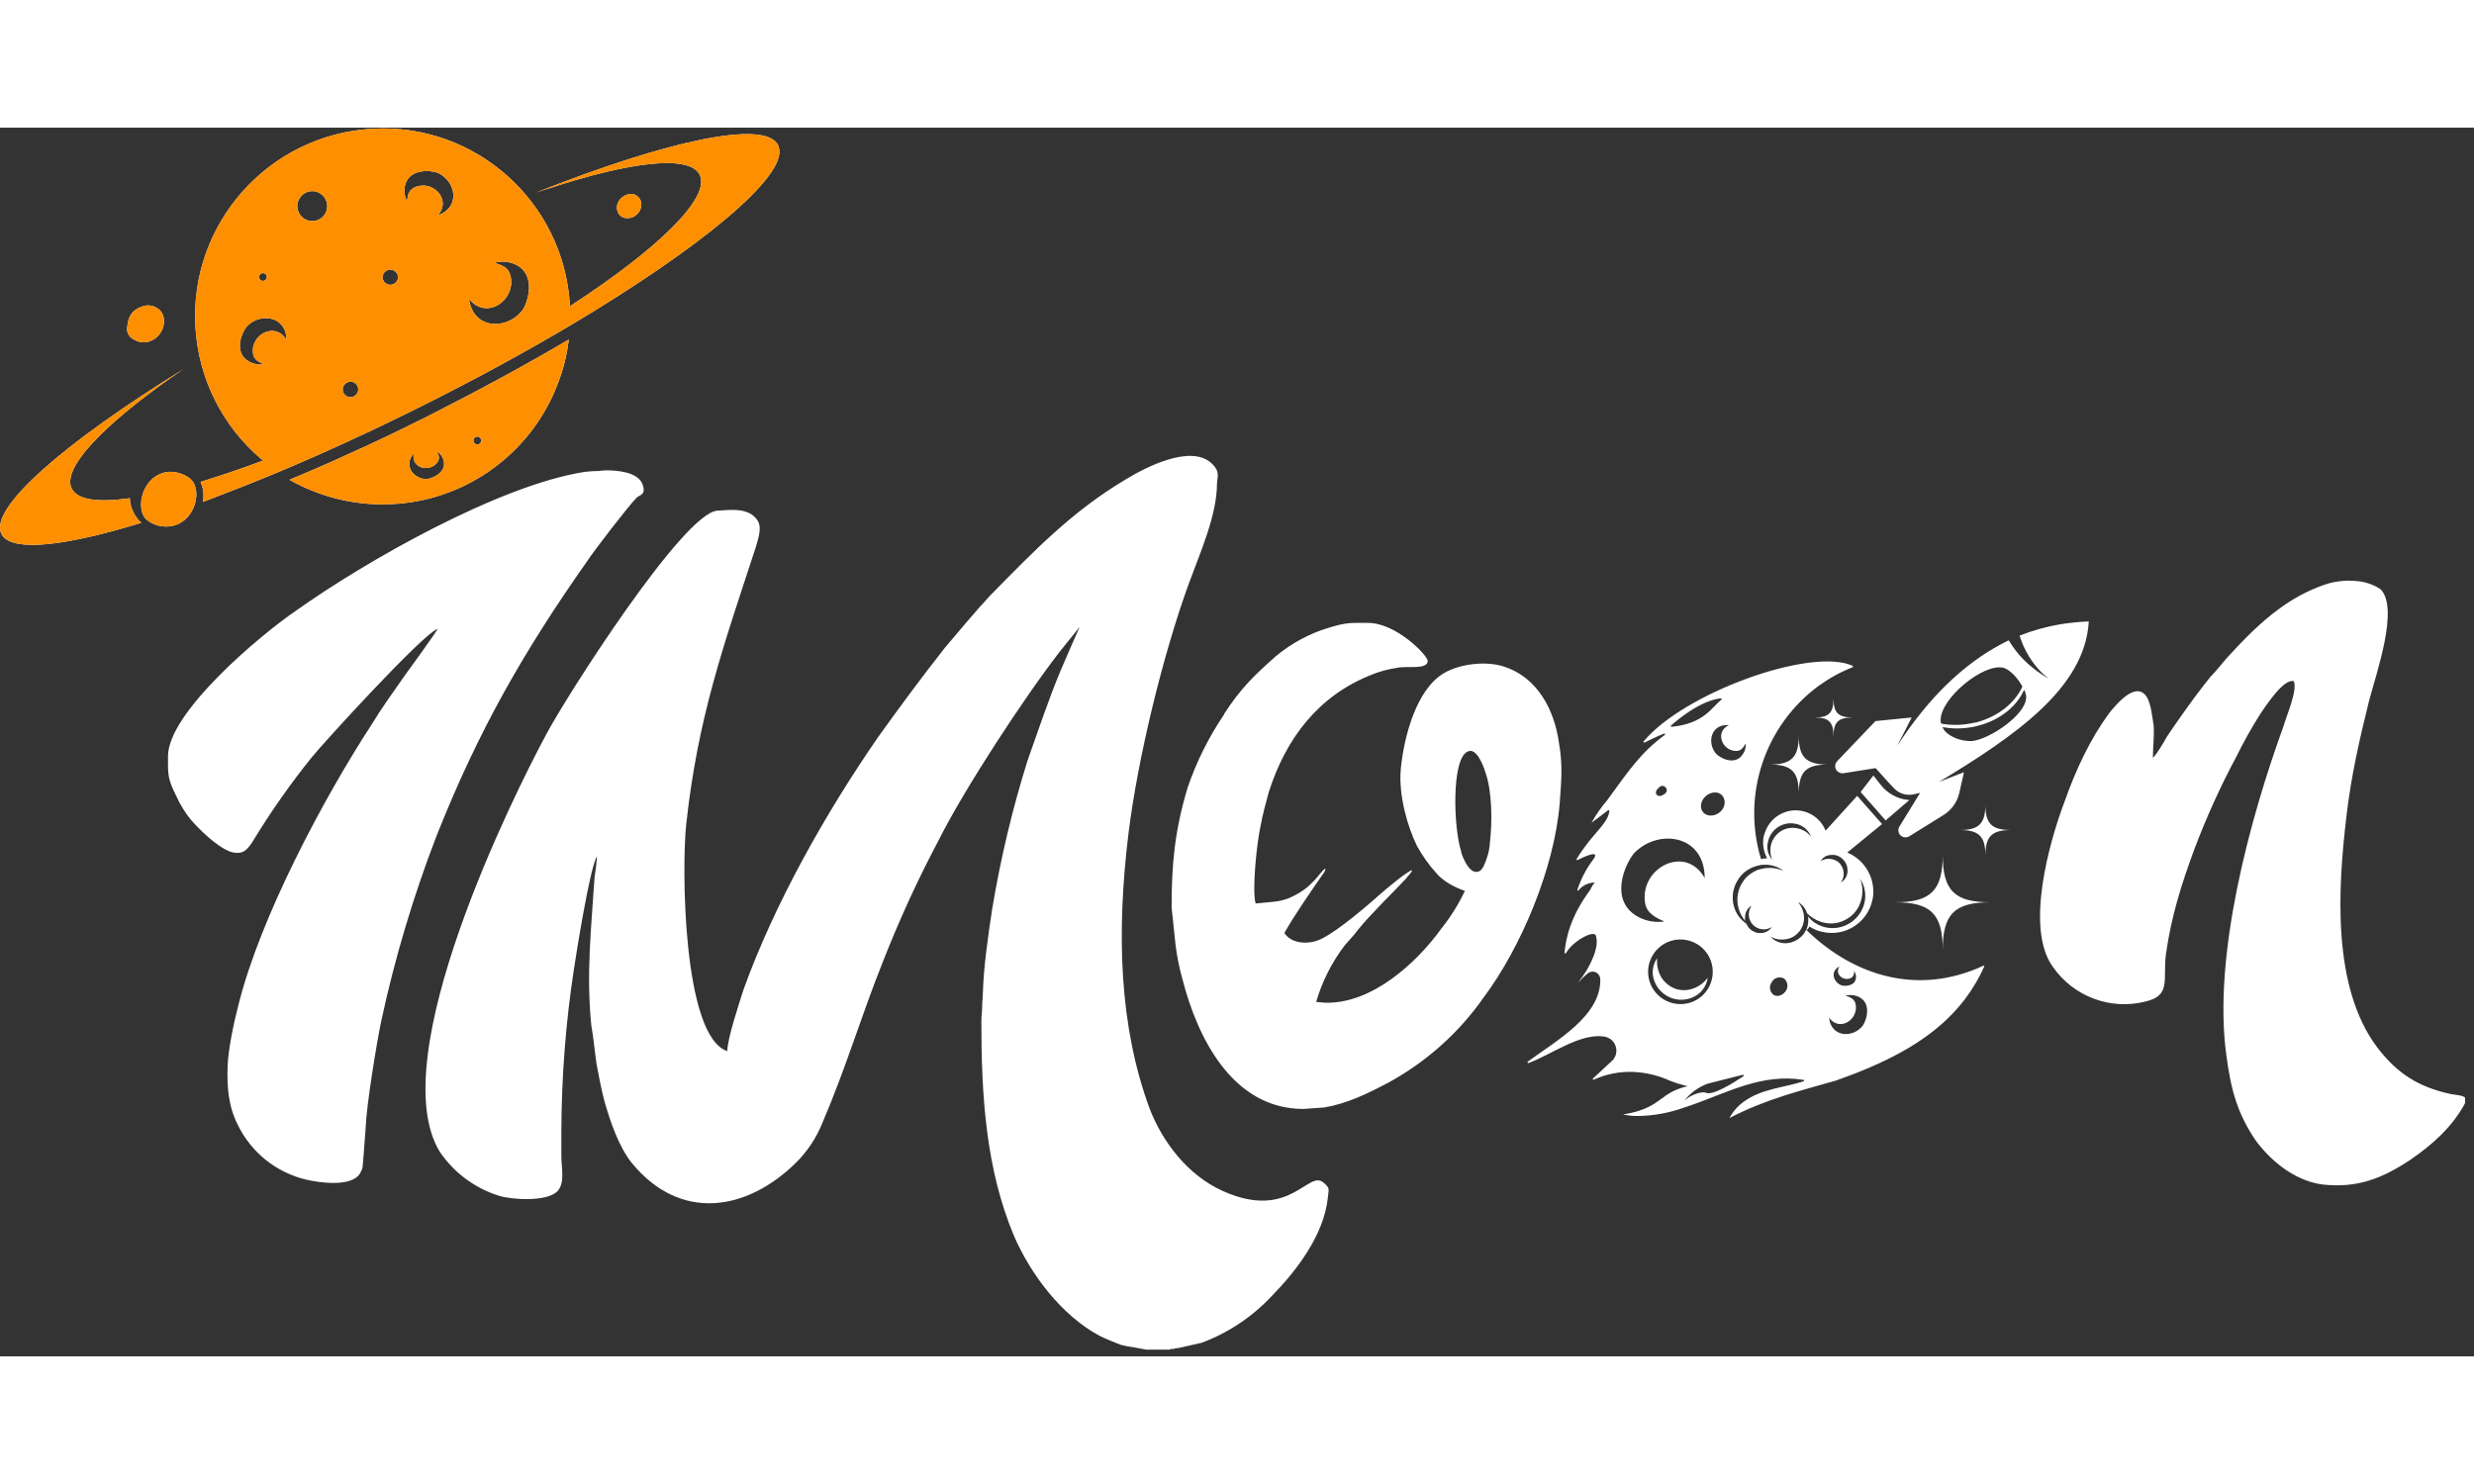
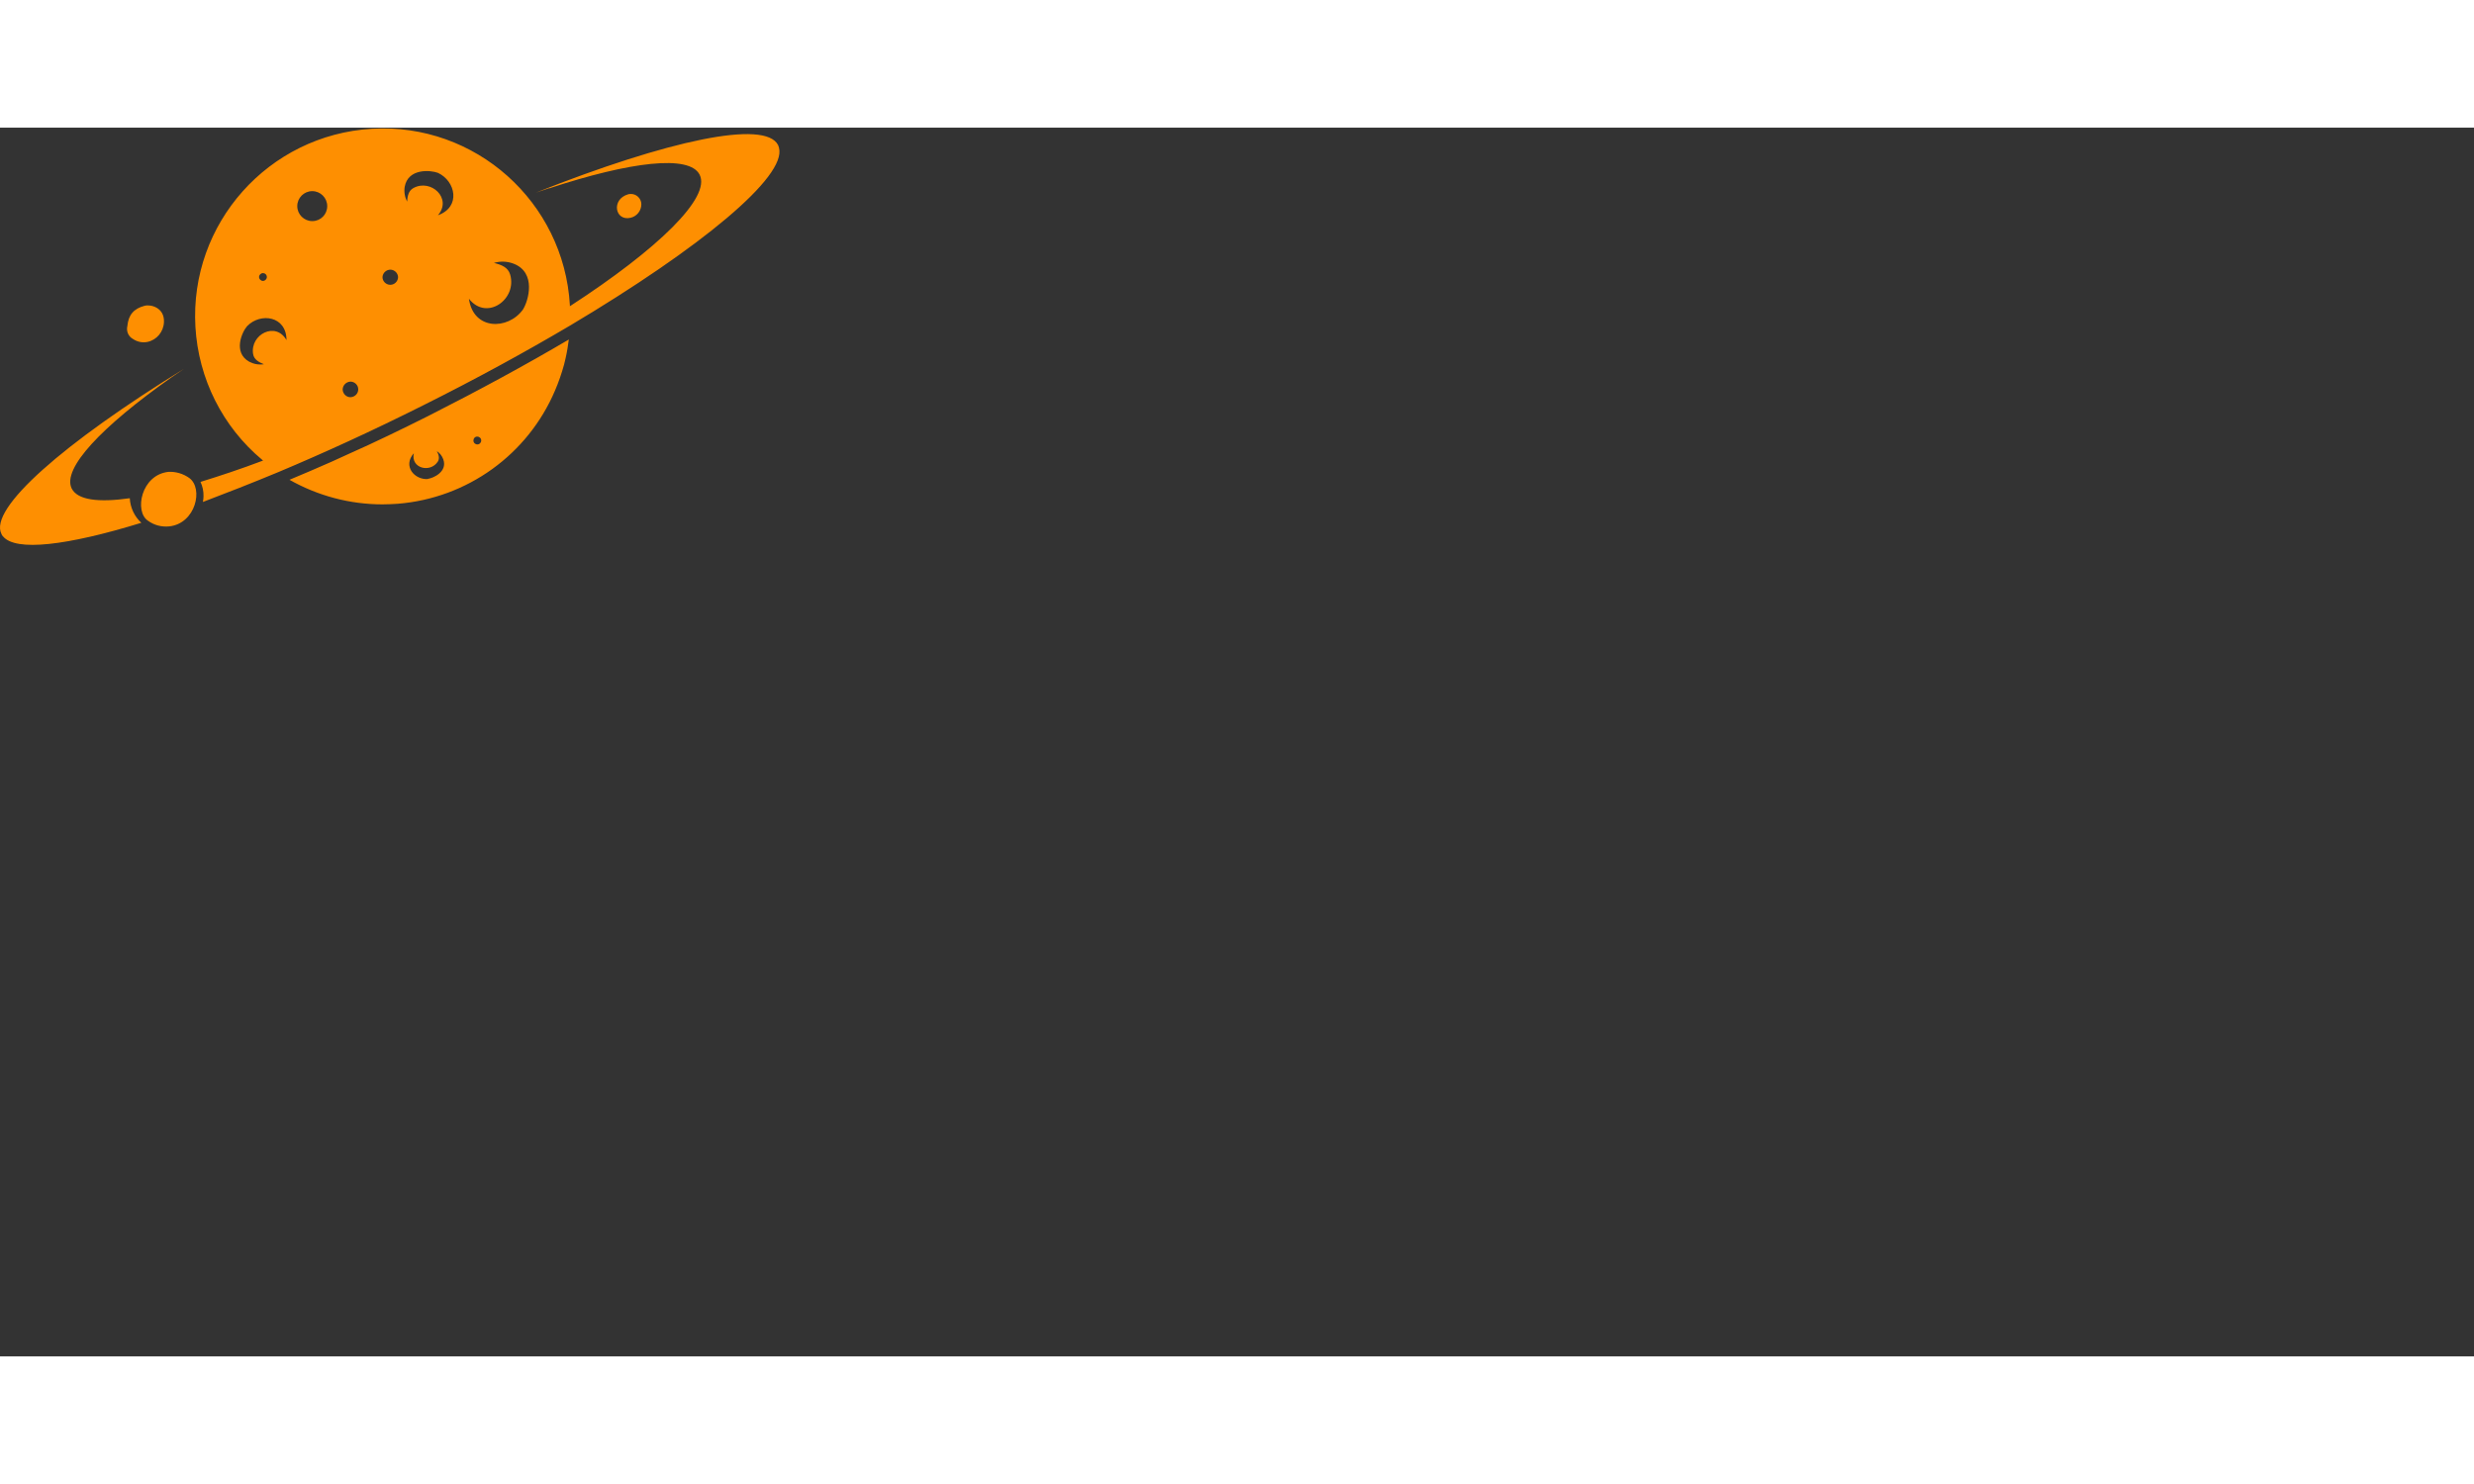
<svg xmlns="http://www.w3.org/2000/svg" width="60" height="36" viewBox="0 0 155 77" fill="none">
  <rect x="0" y="0" width="155" height="77" fill="#333333" stroke="none" />
-   <path fill-rule="evenodd" clip-rule="evenodd" d="M39.355 4.175C38.276 4.494 38.529 5.866 39.496 5.65C39.899 5.565 40.19 5.199 40.181 4.786C40.172 4.429 39.862 4.137 39.505 4.156C39.449 4.156 39.402 4.166 39.355 4.175ZM124.699 48.544C122.456 48.544 121.715 49.286 121.715 51.531C121.715 49.286 120.973 48.544 118.73 48.544C120.973 48.544 121.715 47.802 121.715 45.558C121.715 47.812 122.456 48.544 124.699 48.544ZM125.994 44.017C124.783 44.017 124.389 44.421 124.389 45.623C124.389 44.412 123.986 44.017 122.784 44.017C123.976 44.017 124.389 43.613 124.389 42.411C124.38 43.623 124.793 44.017 125.994 44.017ZM114.517 39.913C113.146 39.913 112.696 40.364 112.696 41.735C112.696 40.364 112.245 39.913 110.875 39.913C112.245 39.913 112.696 39.443 112.696 38.091C112.687 39.434 113.146 39.913 114.517 39.913ZM116.065 36.964C115.174 36.964 114.873 37.255 114.873 38.147C114.873 37.255 114.582 36.964 113.691 36.964C114.582 36.964 114.873 36.672 114.873 35.771C114.873 36.672 115.174 36.954 116.065 36.964ZM132.15 36.682C130.94 38.335 130.058 40.232 129.335 42.27C128.415 44.703 126.857 50.141 128.603 52.574C129.898 54.452 132.225 55.326 134.431 54.762C136.036 54.377 135.501 53.4 135.698 51.804C136.036 49.418 136.664 47.427 137.49 45.191C138.241 43.21 139.114 41.275 140.118 39.406C140.568 38.485 141.075 37.593 141.619 36.729C141.957 36.24 143.074 34.503 143.712 34.691C143.956 35.273 143.224 36.917 143.083 37.462C140.944 43.332 138.616 51.944 139.489 58.162C139.78 60.388 140.212 61.806 141.282 63.413C142.154 64.624 143.665 65.986 145.505 66.23C147.691 66.474 149.24 65.845 150.948 64.727C152.365 63.76 153.575 62.689 154.392 61.224L154.439 61.13V60.773C154.195 60.623 153.904 60.623 153.566 60.567C151.53 60.125 150.216 59.299 148.949 57.655C146.086 53.861 146.471 47.69 147.006 43.172C147.297 40.645 147.832 38.316 148.423 35.931C148.864 34.23 150.319 30.145 149.155 28.933C148.677 28.614 148.123 28.435 147.55 28.407C146.894 28.351 146.237 28.435 145.608 28.651C144.594 29.008 143.646 29.515 142.792 30.154C141.582 31.028 140.512 32.145 139.489 33.263C139.151 33.648 138.86 34.043 138.476 34.428C137.847 35.207 137.209 36.081 136.627 36.907C136.289 37.396 136.045 37.734 135.754 38.175C135.604 38.466 135.078 39.34 134.881 39.49C134.881 38.908 134.975 38.128 134.928 37.452C134.834 36.87 134.778 36.24 134.543 35.752C133.868 34.541 132.554 36.194 132.15 36.682ZM117.82 41.171L117.37 40.599L116.572 41.632L118.139 43.416L119.622 42.139L119.537 42.13C118.862 42.064 118.242 41.716 117.82 41.171ZM117.501 37.189L115.098 39.706C114.929 39.885 114.939 40.166 115.117 40.336C115.22 40.429 115.352 40.476 115.483 40.458L117.51 40.138L118.411 41.134L118.636 41.369C118.956 41.735 119.453 41.885 119.922 41.773L120.298 41.688L118.993 43.811C118.871 44.027 118.946 44.299 119.162 44.421C119.303 44.496 119.462 44.496 119.603 44.421L121.762 43.078C122.268 42.768 122.625 42.261 122.756 41.679L123.047 40.392L121.48 41.002C126.247 38.119 130.639 35.104 130.865 30.943C130.273 30.971 129.673 31.028 129.082 31.122C128.209 31.272 127.355 31.507 126.529 31.835C126.735 32.493 127.054 33.103 127.467 33.639C127.721 33.977 128.021 34.278 128.359 34.531C127.993 34.324 127.646 34.09 127.327 33.827C126.735 33.357 126.238 32.775 125.853 32.127L125.534 32.286L125.375 32.371C123.047 33.611 120.861 35.667 118.871 38.729L119.772 36.964L117.501 37.189ZM122.578 38.279C122.174 38.119 121.808 37.875 121.705 37.565C122.296 37.678 122.906 37.678 123.498 37.574C123.592 37.565 123.685 37.537 123.779 37.518C125.224 37.189 126.341 36.306 126.81 35.236C126.904 35.376 126.942 35.545 126.942 35.715C126.923 36.804 124.661 38.316 123.573 38.438C123.226 38.457 122.897 38.401 122.578 38.279ZM123.676 37.292C123 37.452 122.296 37.471 121.621 37.349C121.593 37.283 121.583 37.217 121.583 37.142C121.564 35.771 124.248 33.564 125.497 33.845C125.816 33.911 126.266 34.324 126.548 34.766C126.604 34.86 126.651 34.935 126.707 35.02C126.266 36.015 125.234 36.87 123.911 37.245C123.826 37.274 123.751 37.292 123.676 37.292ZM113.193 50.254C113.165 50.291 113.128 50.338 113.09 50.376L113.081 50.385V50.404C113.053 50.461 113.015 50.517 112.978 50.564C112.78 50.799 112.527 50.968 112.236 51.052C112.217 51.052 112.217 51.052 112.217 51.071H112.18L111.945 51.108C111.551 51.137 111.176 50.977 110.913 50.686C111.213 50.864 111.57 50.921 111.908 50.855C112.236 50.808 112.527 50.63 112.734 50.367C112.827 50.254 112.893 50.132 112.94 50C113.006 49.831 113.034 49.653 113.024 49.465C113.006 49.117 112.874 48.789 112.64 48.526C112.912 48.676 113.118 48.929 113.212 49.23C113.484 49.502 113.822 49.7 114.197 49.803C114.676 49.934 115.183 49.878 115.615 49.643C116.056 49.418 116.394 49.033 116.553 48.573C116.731 48.084 116.722 47.558 116.544 47.07C116.844 47.53 116.938 48.103 116.797 48.638C116.647 49.193 116.272 49.662 115.765 49.925C115.258 50.197 114.667 50.235 114.132 50.047C113.794 49.925 113.503 49.718 113.278 49.437C113.315 49.709 113.287 49.981 113.184 50.235C113.184 50.244 113.193 50.263 113.212 50.263L113.193 50.254ZM106.005 53.973C105.648 54.086 105.263 54.077 104.916 53.945C104.569 53.804 104.278 53.56 104.081 53.241C103.874 52.884 103.781 52.461 103.827 52.048C103.537 52.452 103.461 52.987 103.64 53.457C103.978 54.396 105.01 54.884 105.939 54.546C106.023 54.518 106.117 54.471 106.192 54.433C106.633 54.199 106.924 53.757 106.99 53.269C106.756 53.597 106.408 53.851 106.005 53.973ZM100.834 42.778C100.768 43.642 99.82 44.13 98.779 45.83C98.769 45.858 98.779 45.886 98.797 45.896C98.807 45.905 98.826 45.905 98.835 45.896C99.257 45.68 100.336 45.191 99.792 45.896C99.37 46.459 99.051 47.089 98.826 47.755C98.816 47.812 98.882 47.849 98.901 47.793C99.116 47.521 99.436 47.352 99.773 47.314H99.933C99.933 47.314 99.83 47.342 99.651 47.718V47.737C98.384 49.446 98.112 50.77 98.018 51.7C98.018 51.728 98.047 51.747 98.075 51.747C98.094 51.747 98.103 51.738 98.112 51.728C98.469 51.09 99.464 50.479 99.848 50.536C99.905 50.536 99.961 50.573 99.98 50.63C100.196 51.278 99.773 52.17 99.398 52.827C99.295 52.987 99.192 53.118 99.116 53.25C99.107 53.278 99.079 53.288 99.06 53.316L98.854 53.597C98.919 53.522 98.985 53.457 99.06 53.391V53.382C99.163 53.278 99.295 53.147 99.445 53.025C99.642 52.837 99.952 52.846 100.13 53.043C100.214 53.137 100.261 53.259 100.261 53.391C100.289 55.673 97.512 57.214 95.719 58.529C95.7 58.547 95.691 58.575 95.71 58.604C95.719 58.622 95.738 58.622 95.757 58.622C97.193 58.096 98.938 56.763 100.458 56.951C100.487 56.96 100.524 56.969 100.552 56.969C101.031 57.063 101.341 57.523 101.256 58.002C101.237 58.115 101.19 58.228 101.125 58.322C101.097 58.388 101.05 58.435 100.993 58.481L99.811 59.58C99.755 59.618 99.811 59.684 99.848 59.665C100.627 59.308 101.481 59.139 102.345 59.177C103.124 59.214 103.893 59.393 104.606 59.721C104.916 59.843 105.235 59.947 105.564 60.031C105.62 60.05 105.686 60.059 105.751 60.069C105.245 60.172 104.757 60.379 104.334 60.679C104.259 60.745 104.175 60.801 104.1 60.848C103.846 61.008 103.264 61.609 101.688 61.835C101.997 61.91 102.326 61.947 102.645 61.938C103.602 61.919 104.55 61.75 105.451 61.431L106.061 61.224C108.313 60.426 110.425 59.261 112.987 59.674C113.043 59.674 113.043 59.749 112.987 59.768C111.795 60.153 110.331 60.238 109.261 61.036H109.252C108.942 61.262 108.679 61.534 108.473 61.863C108.435 61.928 108.388 61.994 108.351 62.069C110.603 60.886 112.846 60.341 115.014 59.721C115.418 59.571 115.821 59.43 116.206 59.28C118.89 58.228 121.396 56.866 123.104 54.621C123.582 53.983 123.995 53.297 124.314 52.574C124.324 52.555 124.314 52.527 124.295 52.517C124.277 52.508 124.258 52.508 124.248 52.527C120.157 54.415 116.159 53.166 113.193 50.301C113.259 50.226 113.315 50.151 113.372 50.066C113.634 50.244 113.925 50.357 114.235 50.413C115.643 50.705 117.022 49.794 117.313 48.385C117.323 48.3 117.341 48.234 117.351 48.178C117.482 47.004 116.825 45.886 115.737 45.426L117.914 43.642L116.356 41.876L114.376 44.055C113.963 43.012 112.78 42.514 111.748 42.928C111.26 43.125 110.857 43.51 110.65 43.989C110.584 44.121 110.537 44.271 110.5 44.412C110.406 44.881 110.481 45.36 110.716 45.783C110.584 45.792 110.462 45.811 110.331 45.839C109.111 41.819 110.566 37.462 113.953 34.972C114.61 34.503 115.314 34.108 116.065 33.817C116.093 33.808 116.103 33.78 116.093 33.752C116.084 33.742 116.074 33.733 116.065 33.723C113.465 32.54 105.498 35.423 102.973 38.466C102.945 38.495 102.983 38.56 103.039 38.532C103.302 38.401 103.809 38.147 104.25 37.978C104.306 37.95 104.344 38.034 104.306 38.053C102.805 39.171 102.148 40.148 100.693 42.148C100.318 42.59 99.989 43.059 99.708 43.566L100.74 42.787C100.777 42.759 100.834 42.787 100.815 42.825L100.834 42.778ZM110.763 44.769C110.922 43.98 111.692 43.463 112.48 43.623C112.536 43.632 112.583 43.651 112.64 43.66C113.015 43.773 113.325 44.064 113.466 44.431C113.24 44.149 112.931 43.961 112.574 43.905C112.245 43.839 111.908 43.895 111.617 44.064C111.326 44.233 111.11 44.506 110.988 44.825C110.885 45.173 110.894 45.539 111.026 45.877C110.763 45.567 110.669 45.163 110.763 44.769ZM114.742 45.577C114.93 45.558 115.127 45.605 115.286 45.708C115.361 45.755 115.427 45.821 115.493 45.886C115.69 46.093 115.774 46.375 115.746 46.657C115.727 46.92 115.577 47.164 115.342 47.295C115.596 46.929 115.558 46.431 115.258 46.102C115.192 46.037 115.117 45.971 115.033 45.933C114.723 45.774 114.357 45.783 114.066 45.962C114.207 45.717 114.46 45.577 114.742 45.577ZM100.196 43.031C100.167 42.975 100.271 43.031 100.196 43.031V43.031ZM102.382 45.464C103.884 43.905 106.802 44.299 106.802 47.023C105.592 44.881 102.72 46.394 103.067 48.582C103.161 49.211 103.696 49.502 104.278 49.747C103.715 49.831 103.133 49.728 102.626 49.456C100.787 48.441 101.8 46.149 102.382 45.464ZM109.102 46.844C109.402 46.525 109.787 46.319 110.2 46.234C110.284 46.206 110.369 46.196 110.453 46.196C110.922 46.159 111.382 46.3 111.757 46.581C111.373 46.412 110.96 46.356 110.547 46.412L110.462 46.431C110.397 46.45 110.331 46.459 110.256 46.478C110.2 46.487 110.143 46.506 110.096 46.525H110.087L109.927 46.61C109.712 46.722 109.515 46.863 109.346 47.051C109.271 47.145 109.205 47.239 109.139 47.342C108.886 47.765 108.792 48.272 108.886 48.76C108.951 49.117 109.111 49.446 109.346 49.718C109.317 49.615 109.317 49.502 109.336 49.399C109.355 49.127 109.505 48.892 109.74 48.76C109.439 49.183 109.533 49.765 109.956 50.066C110.265 50.291 110.678 50.301 111.007 50.094C110.866 50.32 110.613 50.461 110.34 50.47C110.256 50.47 110.181 50.47 110.106 50.461C110.04 50.451 109.974 50.432 109.918 50.395C109.796 50.348 109.674 50.263 109.59 50.169C109.515 50.085 109.449 49.981 109.402 49.878C109.036 49.624 108.764 49.258 108.642 48.826C108.557 48.554 108.539 48.263 108.576 47.971C108.576 47.925 108.595 47.868 108.604 47.821C108.651 47.596 108.736 47.38 108.858 47.182C108.923 47.06 109.008 46.948 109.102 46.844ZM104.109 51.249C105.019 50.601 106.286 50.817 106.934 51.728C107.581 52.639 107.365 53.907 106.455 54.556C105.545 55.194 104.297 54.988 103.64 54.086C102.983 53.175 103.189 51.916 104.109 51.249ZM106.999 59.909C107.347 59.815 108.614 59.505 109.186 59.355C109.242 59.336 109.261 59.421 109.224 59.449C108.661 59.825 107.272 60.708 106.859 60.473C106.502 60.379 105.845 60.679 105.517 60.98C105.911 60.492 106.418 60.116 106.999 59.909ZM115.615 54.396C115.868 54.33 116.15 54.349 116.394 54.443C117.294 54.819 116.947 55.927 116.713 56.265C116.103 57.063 114.732 57.035 114.592 55.776C115.267 56.706 116.506 55.861 116.243 54.865C116.15 54.584 115.896 54.48 115.615 54.396ZM116.028 53.25C116.14 53.147 116.187 52.996 116.159 52.846C116.243 52.968 116.29 53.109 116.281 53.25C116.262 53.795 115.615 53.813 115.399 53.757C114.873 53.588 114.629 52.874 115.249 52.564C114.892 53.072 115.577 53.569 116.028 53.25ZM109.186 39.274C108.698 40.007 107.769 39.509 107.516 39.237C106.924 38.551 107.187 37.349 108.323 37.443C107.384 37.875 107.919 39.124 108.839 39.058C109.102 39.039 109.242 38.823 109.364 38.589C109.393 38.842 109.327 39.077 109.186 39.274ZM107.844 35.855C107.234 36.316 106.793 37.339 104.738 37.546C104.681 37.546 104.653 37.49 104.7 37.462C105.104 37.105 106.502 35.921 107.807 35.761C107.853 35.771 107.882 35.827 107.844 35.855ZM103.79 41.801C103.696 41.679 103.762 41.491 103.921 41.378C104.006 41.247 104.175 41.209 104.297 41.294C104.419 41.378 104.466 41.547 104.381 41.669C104.344 41.726 104.297 41.763 104.24 41.782C104.071 41.913 103.874 41.913 103.79 41.801ZM108.576 47.962C108.576 47.953 108.576 47.943 108.576 47.934C108.567 47.943 108.567 47.953 108.576 47.962ZM111.11 54.34C110.866 54.152 110.819 53.804 110.997 53.56C111.138 53.278 111.476 53.175 111.757 53.316C111.767 53.316 111.767 53.325 111.776 53.325C112.011 53.522 112.058 53.87 111.87 54.123C111.673 54.396 111.326 54.49 111.11 54.34ZM107.75 42.9C107.403 43.181 106.943 43.181 106.699 42.9C106.465 42.618 106.549 42.158 106.887 41.876C107.225 41.594 107.694 41.585 107.919 41.876C108.144 42.167 108.088 42.627 107.75 42.9ZM76.697 36.766C75.739 38.175 74.97 39.716 74.416 41.331C73.59 44.055 73.403 46.187 73.403 48.864L73.647 51.193C73.74 51.935 73.881 52.658 74.088 53.382C75.007 56.979 77.194 61.496 81.661 61.496L82.966 61.403C84.42 61.158 85.687 60.529 86.991 59.843C89.366 58.547 91.412 56.716 92.96 54.499C95.287 51.39 97.38 46.431 97.718 42.346C97.812 40.927 97.925 40.016 97.671 38.551C97.38 36.456 96.31 34.465 94.274 33.789C93.157 33.404 91.505 33.582 90.483 34.174C88.737 35.188 87.958 38.157 87.761 40.204C87.611 41.857 88.202 43.848 88.775 45.013C89.112 45.623 89.516 46.196 89.985 46.713C90.426 47.248 91.196 47.633 91.778 47.831C91.374 48.685 90.867 49.493 90.276 50.226C88.775 52.311 85.95 54.941 82.994 54.837L82.459 54.79C82.834 53.504 83.444 52.301 84.251 51.24C84.542 50.902 84.833 50.611 85.077 50.273C85.856 49.305 87.217 47.99 88.09 47.06C88.183 46.91 88.427 46.722 88.474 46.525C88.136 46.619 86.87 47.69 86.579 47.943C85.706 48.723 83.904 50.273 82.844 50.808C82.018 51.249 80.901 51.146 80.469 50.47C81.004 49.502 82.074 47.943 82.75 46.967C82.843 46.816 83.04 46.628 83.04 46.431C82.834 46.525 82.459 47.107 82.262 47.258C81.999 47.549 81.68 47.793 81.342 47.99C80.328 48.573 79.925 48.479 78.667 48.62C78.423 47.746 78.761 44.731 78.958 43.858C79.108 43.031 79.296 42.355 79.493 41.632C80.563 38.279 82.599 35.602 85.903 34.296C86.419 34.08 86.954 33.939 87.508 33.855C88.09 33.705 89.45 34.005 89.45 33.413C89.403 33.028 87.461 31.037 85.715 31.037C84.645 31.037 84.401 30.99 83.284 31.328C82.055 31.695 80.92 32.305 79.934 33.122C78.573 34.334 77.748 35.113 76.678 36.766H76.697ZM91.552 45.379C91.064 43.923 90.924 39.593 91.937 39.105C92.472 38.814 92.904 39.885 93.054 40.373C93.495 41.585 93.495 43.529 93.345 44.797C93.326 45.144 93.26 45.483 93.138 45.811C93.044 46.102 92.894 46.487 92.697 46.591C92.115 46.882 91.684 45.858 91.534 45.379H91.552ZM44.939 24.002C42.799 24.152 35.432 35.715 34.212 38.044C32.204 41.773 23.964 58.294 27.549 64.173C28.441 65.498 29.764 66.474 31.284 66.944C32.11 67.188 34.25 67.329 34.925 66.653C35.413 66.118 35.169 65.197 35.169 64.427V62.811C35.188 59.458 35.442 56.115 35.948 52.799C36.099 51.785 36.962 46.337 37.403 45.661C37.375 46.084 37.328 46.506 37.253 46.929C37.046 50.141 36.718 53.006 37.046 56.255C37.197 57.082 37.253 57.909 37.384 58.735C37.534 59.515 37.675 60.294 37.872 61.017C38.257 62.379 38.792 63.882 39.571 64.868C42.63 68.606 46.806 67.883 49.866 64.868C50.579 64.164 51.142 63.319 51.517 62.389C53.019 58.885 53.948 55.683 55.309 52.283C56.332 49.672 57.496 47.126 58.809 44.656C60.414 41.444 64.196 35.667 66.43 32.794L67.64 31.291C67.565 31.432 66.758 33.319 66.477 33.958C65.698 35.808 65.06 37.753 64.384 39.641C63.427 42.693 62.685 45.811 62.16 48.977C61.916 50.583 61.625 52.574 61.578 54.227C61.578 54.518 61.531 54.762 61.531 55.147C61.531 55.485 61.484 55.636 61.484 56.021C61.484 60.736 61.775 65.253 63.52 69.433C64.59 71.913 66.533 74.439 68.86 75.698C69.348 75.942 69.733 76.083 70.221 76.28C70.475 76.346 70.737 76.393 71 76.43L71.826 76.581H73.243L73.393 76.534H73.543C73.618 76.496 73.703 76.477 73.787 76.487L75.289 76.148C76.95 75.529 78.442 74.533 79.662 73.237C81.154 71.715 82.947 69.442 83.191 67.057C83.238 66.521 83.341 66.474 82.947 66.136C81.98 65.216 80.854 68.569 76.584 66.625C74.444 65.657 72.849 63.61 72.023 61.468C70.127 56.312 69.93 50.489 70.709 44.168C71.291 39.509 72.849 33.038 74.501 28.52C75.176 26.67 76.246 24.293 76.246 22.302C76.246 21.964 76.49 21.57 75.908 21.034C74.594 19.823 71.779 21.279 70.521 22.049C67.171 24.04 64.787 26.519 62.019 29.337C61.24 30.164 59.936 31.723 59.204 32.587C57.749 34.437 56.388 36.278 55.027 38.175C51.724 42.956 48.524 48.62 46.581 54.02C46.337 54.8 45.568 57.082 45.568 57.871C42.752 56.951 42.705 46.206 42.996 43.632C43.728 36.926 45.324 32.493 47.323 26.378C47.473 25.843 47.764 25.11 47.473 24.631C46.938 23.796 45.821 23.946 44.939 24.002ZM36.643 21.57C31.303 22.396 22.904 27.158 18.484 30.314C16.4 31.732 10.525 36.626 10.525 39.396C10.525 40.514 10.479 40.758 11.06 41.923C11.295 42.43 11.586 42.909 11.933 43.341C12.459 43.952 13.529 45.022 14.411 45.37C15.19 45.614 15.481 45.276 15.828 44.74C16.954 42.89 18.193 41.115 19.553 39.434C20.135 38.701 26.498 31.704 27.418 31.413C27.371 31.563 25.475 34.184 25.325 34.381C24.649 35.348 23.908 36.372 23.289 37.396C20.276 42.017 16.297 49.493 14.936 54.988C14.645 56.105 14.307 57.711 14.261 58.782C14.214 60.144 14.307 61.309 14.889 62.473C15.725 64.211 17.292 65.469 19.159 65.92C20.032 66.127 22.022 66.409 22.557 65.535C22.763 65.15 22.707 65.15 22.763 64.615L22.913 62.624C22.96 61.262 23.589 57.42 23.88 56.011C24.734 52.038 25.898 48.15 27.361 44.355C29.989 37.743 32.805 32.831 36.793 27.158C37.131 26.623 39.364 23.711 39.899 23.176C40.05 23.025 40.528 23.025 40.237 22.302C39.899 21.57 38.679 21.476 37.957 21.476C37.75 21.476 37.572 21.523 37.328 21.523C37.112 21.513 36.877 21.56 36.643 21.57ZM20.764 20.94C19.863 21.335 19 21.71 18.136 22.067C19.91 23.072 21.918 23.608 23.964 23.608C24.283 23.608 24.621 23.589 24.922 23.57C29.267 23.223 33.067 20.489 34.775 16.47C35.001 15.944 35.188 15.399 35.338 14.854C35.451 14.413 35.545 13.971 35.601 13.52C35.62 13.445 35.62 13.351 35.639 13.276C32.964 14.854 29.97 16.479 26.817 18.076C25.128 18.921 23.467 19.729 21.834 20.452C21.477 20.621 21.121 20.771 20.764 20.94ZM26.817 22.02C25.973 22.086 25.212 21.213 25.926 20.405C25.719 21.354 26.958 21.654 27.427 20.931C27.559 20.724 27.483 20.489 27.371 20.273C27.559 20.396 27.699 20.574 27.774 20.79C28.047 21.56 27.155 21.964 26.798 22.011L26.817 22.02ZM29.661 19.607C29.661 19.475 29.755 19.362 29.886 19.362C29.895 19.362 29.895 19.362 29.905 19.362C30.036 19.362 30.149 19.466 30.149 19.607C30.149 19.738 30.046 19.851 29.905 19.851C29.773 19.851 29.661 19.747 29.661 19.607ZM10.563 21.57C8.836 21.748 8.405 24.059 9.268 24.631C9.653 24.913 10.122 25.035 10.601 24.988C12.262 24.81 12.759 22.612 11.858 21.955C11.473 21.682 11.023 21.551 10.563 21.57ZM11.52 15.117C3.984 19.766 -0.717 23.871 0.09 25.458C0.109 25.514 0.137 25.571 0.184 25.608C0.972 26.585 4.21 26.191 8.855 24.763C8.423 24.369 8.161 23.814 8.132 23.223C6.143 23.504 4.857 23.335 4.491 22.612C3.881 21.363 6.359 18.742 10.723 15.662C10.985 15.483 11.248 15.296 11.52 15.117ZM10.272 12.177C10.31 11.276 9.446 11.06 9.061 11.163C8.376 11.341 8.048 11.736 7.982 12.421C7.898 12.75 8.039 13.088 8.339 13.248C8.602 13.427 8.93 13.492 9.24 13.427C9.822 13.304 10.253 12.788 10.272 12.177ZM34.391 3.809C39.524 2.118 43.193 1.686 43.831 2.945C44.563 4.363 41.232 7.603 35.704 11.191V11.153V11.125C35.329 4.645 29.773 -0.315 23.298 0.071C16.823 0.456 11.867 6.007 12.243 12.487C12.431 15.728 13.941 18.742 16.428 20.818L16.457 20.846H16.475C16.475 20.846 16.475 20.856 16.475 20.865C15.086 21.391 13.782 21.823 12.562 22.199C12.693 22.481 12.759 22.791 12.75 23.101C12.75 23.223 12.731 23.335 12.712 23.457C14.195 22.894 15.781 22.274 17.433 21.588C20.295 20.386 23.354 18.987 26.498 17.409C29.811 15.756 32.917 14.056 35.714 12.403C43.935 7.509 49.293 3.067 48.805 1.263C48.787 1.188 48.768 1.151 48.749 1.094C47.942 -0.521 41.833 0.794 33.574 4.072C33.837 3.978 34.1 3.903 34.362 3.809C34.381 3.79 34.381 3.79 34.4 3.79L34.391 3.809ZM24.452 9.848C24.189 9.848 23.964 9.632 23.964 9.369V9.36C23.983 9.087 24.218 8.89 24.48 8.899C24.724 8.918 24.922 9.106 24.94 9.36C24.94 9.623 24.724 9.848 24.452 9.848ZM31.96 9.2C31.829 8.749 31.406 8.589 30.946 8.477C31.35 8.355 31.782 8.373 32.176 8.524C33.621 9.078 33.114 10.853 32.758 11.407C31.819 12.694 29.651 12.703 29.379 10.722C30.487 12.14 32.42 10.759 31.96 9.2ZM21.468 16.404C21.477 16.141 21.693 15.925 21.956 15.915C22.219 15.915 22.444 16.131 22.444 16.394V16.404C22.444 16.667 22.228 16.883 21.956 16.892C21.693 16.892 21.477 16.676 21.468 16.404ZM16.719 9.36C16.719 9.491 16.607 9.604 16.475 9.604C16.344 9.604 16.231 9.491 16.231 9.36C16.231 9.228 16.344 9.115 16.475 9.115C16.607 9.115 16.71 9.209 16.719 9.341C16.719 9.35 16.719 9.35 16.719 9.36ZM15.481 12.44C16.316 11.576 17.949 11.792 17.949 13.314C17.273 12.121 15.668 12.957 15.856 14.178C15.912 14.535 16.213 14.694 16.532 14.826C16.213 14.873 15.893 14.816 15.612 14.666C14.589 14.093 15.152 12.816 15.481 12.44ZM19.563 5.856C19.047 5.856 18.624 5.434 18.624 4.917C18.624 4.4 19.047 3.978 19.563 3.978C20.079 3.978 20.501 4.4 20.501 4.917C20.501 5.434 20.098 5.847 19.582 5.856C19.572 5.856 19.563 5.856 19.563 5.856ZM25.513 4.654C25.363 4.363 25.306 4.034 25.353 3.715C25.56 2.541 26.958 2.653 27.437 2.832C28.553 3.348 28.891 4.973 27.437 5.49C28.347 4.438 27.005 3.189 25.907 3.781C25.588 3.95 25.532 4.288 25.503 4.645H25.513V4.654Z" fill="white" />
-   <path fill-rule="evenodd" clip-rule="evenodd" d="M39.355 4.175C38.276 4.494 38.529 5.866 39.496 5.65C39.899 5.565 40.19 5.199 40.181 4.786C40.172 4.429 39.862 4.137 39.505 4.156C39.449 4.156 39.402 4.166 39.355 4.175ZM20.764 20.94C19.863 21.335 19 21.71 18.136 22.067C19.91 23.072 21.918 23.608 23.964 23.608C24.283 23.608 24.621 23.589 24.922 23.57C29.267 23.223 33.067 20.489 34.775 16.47C35.001 15.944 35.188 15.399 35.338 14.854C35.451 14.413 35.545 13.971 35.601 13.52C35.62 13.445 35.62 13.351 35.639 13.276C32.964 14.854 29.97 16.479 26.817 18.076C25.128 18.921 23.467 19.729 21.834 20.452C21.477 20.621 21.121 20.771 20.764 20.94ZM26.817 22.02C25.973 22.086 25.212 21.213 25.926 20.405C25.719 21.354 26.958 21.654 27.427 20.931C27.559 20.724 27.483 20.489 27.371 20.273C27.559 20.396 27.699 20.574 27.774 20.79C28.047 21.56 27.155 21.964 26.798 22.011L26.817 22.02ZM29.661 19.607C29.661 19.475 29.755 19.362 29.886 19.362C29.895 19.362 29.895 19.362 29.905 19.362C30.036 19.362 30.149 19.466 30.149 19.607C30.149 19.738 30.046 19.851 29.905 19.851C29.773 19.851 29.661 19.747 29.661 19.607ZM10.563 21.57C8.836 21.748 8.405 24.059 9.268 24.631C9.653 24.913 10.122 25.035 10.601 24.988C12.262 24.81 12.759 22.612 11.858 21.955C11.473 21.682 11.023 21.551 10.563 21.57ZM11.52 15.117C3.984 19.766 -0.717 23.871 0.09 25.458C0.109 25.514 0.137 25.571 0.184 25.608C0.972 26.585 4.21 26.191 8.855 24.763C8.423 24.369 8.161 23.814 8.132 23.223C6.143 23.504 4.857 23.335 4.491 22.612C3.881 21.363 6.359 18.742 10.723 15.662C10.985 15.483 11.248 15.296 11.52 15.117ZM10.272 12.177C10.31 11.276 9.446 11.06 9.061 11.163C8.376 11.341 8.048 11.736 7.982 12.421C7.898 12.75 8.039 13.088 8.339 13.248C8.602 13.427 8.93 13.492 9.24 13.427C9.822 13.304 10.253 12.788 10.272 12.177ZM34.391 3.809C39.524 2.118 43.193 1.686 43.831 2.945C44.563 4.363 41.232 7.603 35.704 11.191V11.153V11.125C35.329 4.645 29.773 -0.315 23.298 0.071C16.823 0.456 11.867 6.007 12.243 12.487C12.431 15.728 13.941 18.742 16.428 20.818L16.457 20.846H16.475C16.475 20.846 16.475 20.856 16.475 20.865C15.086 21.391 13.782 21.823 12.562 22.199C12.693 22.481 12.759 22.791 12.75 23.101C12.75 23.223 12.731 23.335 12.712 23.457C14.195 22.894 15.781 22.274 17.433 21.588C20.295 20.386 23.354 18.987 26.498 17.409C29.811 15.756 32.917 14.056 35.714 12.403C43.935 7.509 49.293 3.067 48.805 1.263C48.787 1.188 48.768 1.151 48.749 1.094C47.942 -0.521 41.833 0.794 33.574 4.072C33.837 3.978 34.1 3.903 34.362 3.809C34.381 3.79 34.381 3.79 34.4 3.79L34.391 3.809ZM24.452 9.848C24.189 9.848 23.964 9.632 23.964 9.369V9.36C23.983 9.087 24.218 8.89 24.48 8.899C24.724 8.918 24.922 9.106 24.94 9.36C24.94 9.623 24.724 9.848 24.452 9.848ZM31.96 9.2C31.829 8.749 31.406 8.589 30.946 8.477C31.35 8.355 31.782 8.373 32.176 8.524C33.621 9.078 33.114 10.853 32.758 11.407C31.819 12.694 29.651 12.703 29.379 10.722C30.487 12.14 32.42 10.759 31.96 9.2ZM21.468 16.404C21.477 16.141 21.693 15.925 21.956 15.915C22.219 15.915 22.444 16.131 22.444 16.394V16.404C22.444 16.667 22.228 16.883 21.956 16.892C21.693 16.892 21.477 16.676 21.468 16.404ZM16.719 9.36C16.719 9.491 16.607 9.604 16.475 9.604C16.344 9.604 16.231 9.491 16.231 9.36C16.231 9.228 16.344 9.115 16.475 9.115C16.607 9.115 16.71 9.209 16.719 9.341C16.719 9.35 16.719 9.35 16.719 9.36ZM15.481 12.44C16.316 11.576 17.949 11.792 17.949 13.314C17.273 12.121 15.668 12.957 15.856 14.178C15.912 14.535 16.213 14.694 16.532 14.826C16.213 14.873 15.893 14.816 15.612 14.666C14.589 14.093 15.152 12.816 15.481 12.44ZM19.563 5.856C19.047 5.856 18.624 5.434 18.624 4.917C18.624 4.4 19.047 3.978 19.563 3.978C20.079 3.978 20.501 4.4 20.501 4.917C20.501 5.434 20.098 5.847 19.582 5.856C19.572 5.856 19.563 5.856 19.563 5.856ZM25.513 4.654C25.363 4.363 25.306 4.034 25.353 3.715C25.56 2.541 26.958 2.653 27.437 2.832C28.553 3.348 28.891 4.973 27.437 5.49C28.347 4.438 27.005 3.189 25.907 3.781C25.588 3.95 25.532 4.288 25.503 4.645H25.513V4.654Z" fill="#FE8F01" />
+   <path fill-rule="evenodd" clip-rule="evenodd" d="M39.355 4.175C38.276 4.494 38.529 5.866 39.496 5.65C39.899 5.565 40.19 5.199 40.181 4.786C40.172 4.429 39.862 4.137 39.505 4.156C39.449 4.156 39.402 4.166 39.355 4.175ZM20.764 20.94C19.863 21.335 19 21.71 18.136 22.067C19.91 23.072 21.918 23.608 23.964 23.608C24.283 23.608 24.621 23.589 24.922 23.57C29.267 23.223 33.067 20.489 34.775 16.47C35.001 15.944 35.188 15.399 35.338 14.854C35.451 14.413 35.545 13.971 35.601 13.52C35.62 13.445 35.62 13.351 35.639 13.276C32.964 14.854 29.97 16.479 26.817 18.076C25.128 18.921 23.467 19.729 21.834 20.452C21.477 20.621 21.121 20.771 20.764 20.94ZM26.817 22.02C25.973 22.086 25.212 21.213 25.926 20.405C25.719 21.354 26.958 21.654 27.427 20.931C27.559 20.724 27.483 20.489 27.371 20.273C27.559 20.396 27.699 20.574 27.774 20.79C28.047 21.56 27.155 21.964 26.798 22.011L26.817 22.02ZM29.661 19.607C29.661 19.475 29.755 19.362 29.886 19.362C29.895 19.362 29.895 19.362 29.905 19.362C30.036 19.362 30.149 19.466 30.149 19.607C30.149 19.738 30.046 19.851 29.905 19.851C29.773 19.851 29.661 19.747 29.661 19.607ZM10.563 21.57C8.836 21.748 8.405 24.059 9.268 24.631C9.653 24.913 10.122 25.035 10.601 24.988C12.262 24.81 12.759 22.612 11.858 21.955C11.473 21.682 11.023 21.551 10.563 21.57ZM11.52 15.117C3.984 19.766 -0.717 23.871 0.09 25.458C0.109 25.514 0.137 25.571 0.184 25.608C0.972 26.585 4.21 26.191 8.855 24.763C8.423 24.369 8.161 23.814 8.132 23.223C6.143 23.504 4.857 23.335 4.491 22.612C3.881 21.363 6.359 18.742 10.723 15.662C10.985 15.483 11.248 15.296 11.52 15.117ZM10.272 12.177C10.31 11.276 9.446 11.06 9.061 11.163C8.376 11.341 8.048 11.736 7.982 12.421C7.898 12.75 8.039 13.088 8.339 13.248C8.602 13.427 8.93 13.492 9.24 13.427C9.822 13.304 10.253 12.788 10.272 12.177ZM34.391 3.809C39.524 2.118 43.193 1.686 43.831 2.945C44.563 4.363 41.232 7.603 35.704 11.191V11.153V11.125C35.329 4.645 29.773 -0.315 23.298 0.071C16.823 0.456 11.867 6.007 12.243 12.487C12.431 15.728 13.941 18.742 16.428 20.818L16.457 20.846H16.475C16.475 20.846 16.475 20.856 16.475 20.865C15.086 21.391 13.782 21.823 12.562 22.199C12.693 22.481 12.759 22.791 12.75 23.101C12.75 23.223 12.731 23.335 12.712 23.457C14.195 22.894 15.781 22.274 17.433 21.588C20.295 20.386 23.354 18.987 26.498 17.409C29.811 15.756 32.917 14.056 35.714 12.403C43.935 7.509 49.293 3.067 48.805 1.263C48.787 1.188 48.768 1.151 48.749 1.094C47.942 -0.521 41.833 0.794 33.574 4.072C33.837 3.978 34.1 3.903 34.362 3.809C34.381 3.79 34.381 3.79 34.4 3.79L34.391 3.809ZM24.452 9.848C24.189 9.848 23.964 9.632 23.964 9.369V9.36C23.983 9.087 24.218 8.89 24.48 8.899C24.724 8.918 24.922 9.106 24.94 9.36C24.94 9.623 24.724 9.848 24.452 9.848ZM31.96 9.2C31.829 8.749 31.406 8.589 30.946 8.477C31.35 8.355 31.782 8.373 32.176 8.524C33.621 9.078 33.114 10.853 32.758 11.407C31.819 12.694 29.651 12.703 29.379 10.722C30.487 12.14 32.42 10.759 31.96 9.2ZM21.468 16.404C21.477 16.141 21.693 15.925 21.956 15.915C22.219 15.915 22.444 16.131 22.444 16.394V16.404C22.444 16.667 22.228 16.883 21.956 16.892C21.693 16.892 21.477 16.676 21.468 16.404ZM16.719 9.36C16.719 9.491 16.607 9.604 16.475 9.604C16.344 9.604 16.231 9.491 16.231 9.36C16.231 9.228 16.344 9.115 16.475 9.115C16.607 9.115 16.71 9.209 16.719 9.341C16.719 9.35 16.719 9.35 16.719 9.36ZM15.481 12.44C16.316 11.576 17.949 11.792 17.949 13.314C17.273 12.121 15.668 12.957 15.856 14.178C15.912 14.535 16.213 14.694 16.532 14.826C16.213 14.873 15.893 14.816 15.612 14.666C14.589 14.093 15.152 12.816 15.481 12.44ZM19.563 5.856C19.047 5.856 18.624 5.434 18.624 4.917C18.624 4.4 19.047 3.978 19.563 3.978C20.079 3.978 20.501 4.4 20.501 4.917C20.501 5.434 20.098 5.847 19.582 5.856C19.572 5.856 19.563 5.856 19.563 5.856ZM25.513 4.654C25.363 4.363 25.306 4.034 25.353 3.715C25.56 2.541 26.958 2.653 27.437 2.832C28.553 3.348 28.891 4.973 27.437 5.49C28.347 4.438 27.005 3.189 25.907 3.781C25.588 3.95 25.532 4.288 25.503 4.645H25.513V4.654" fill="#FE8F01" />
</svg>